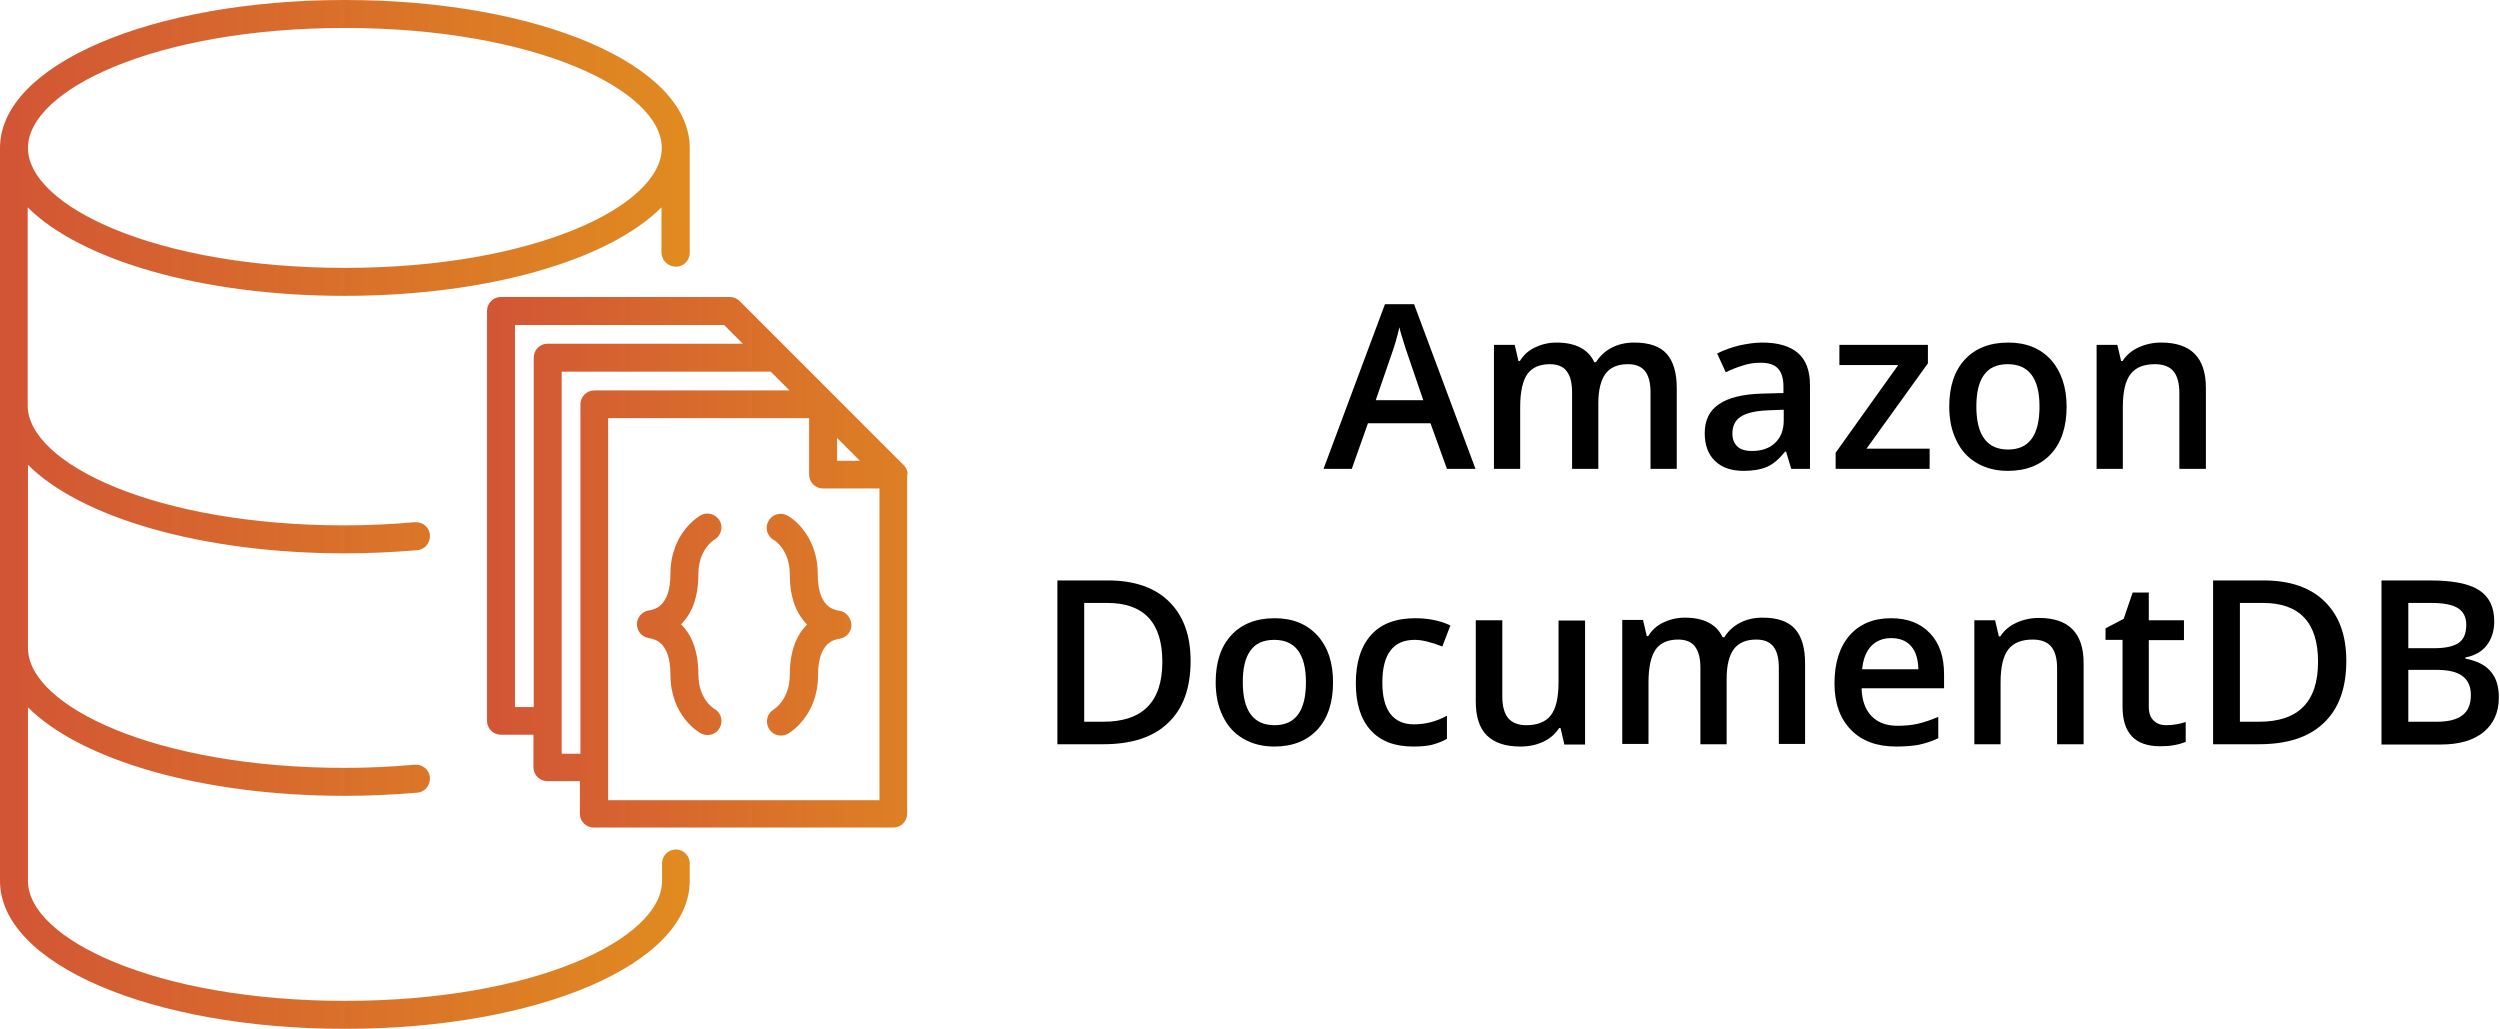
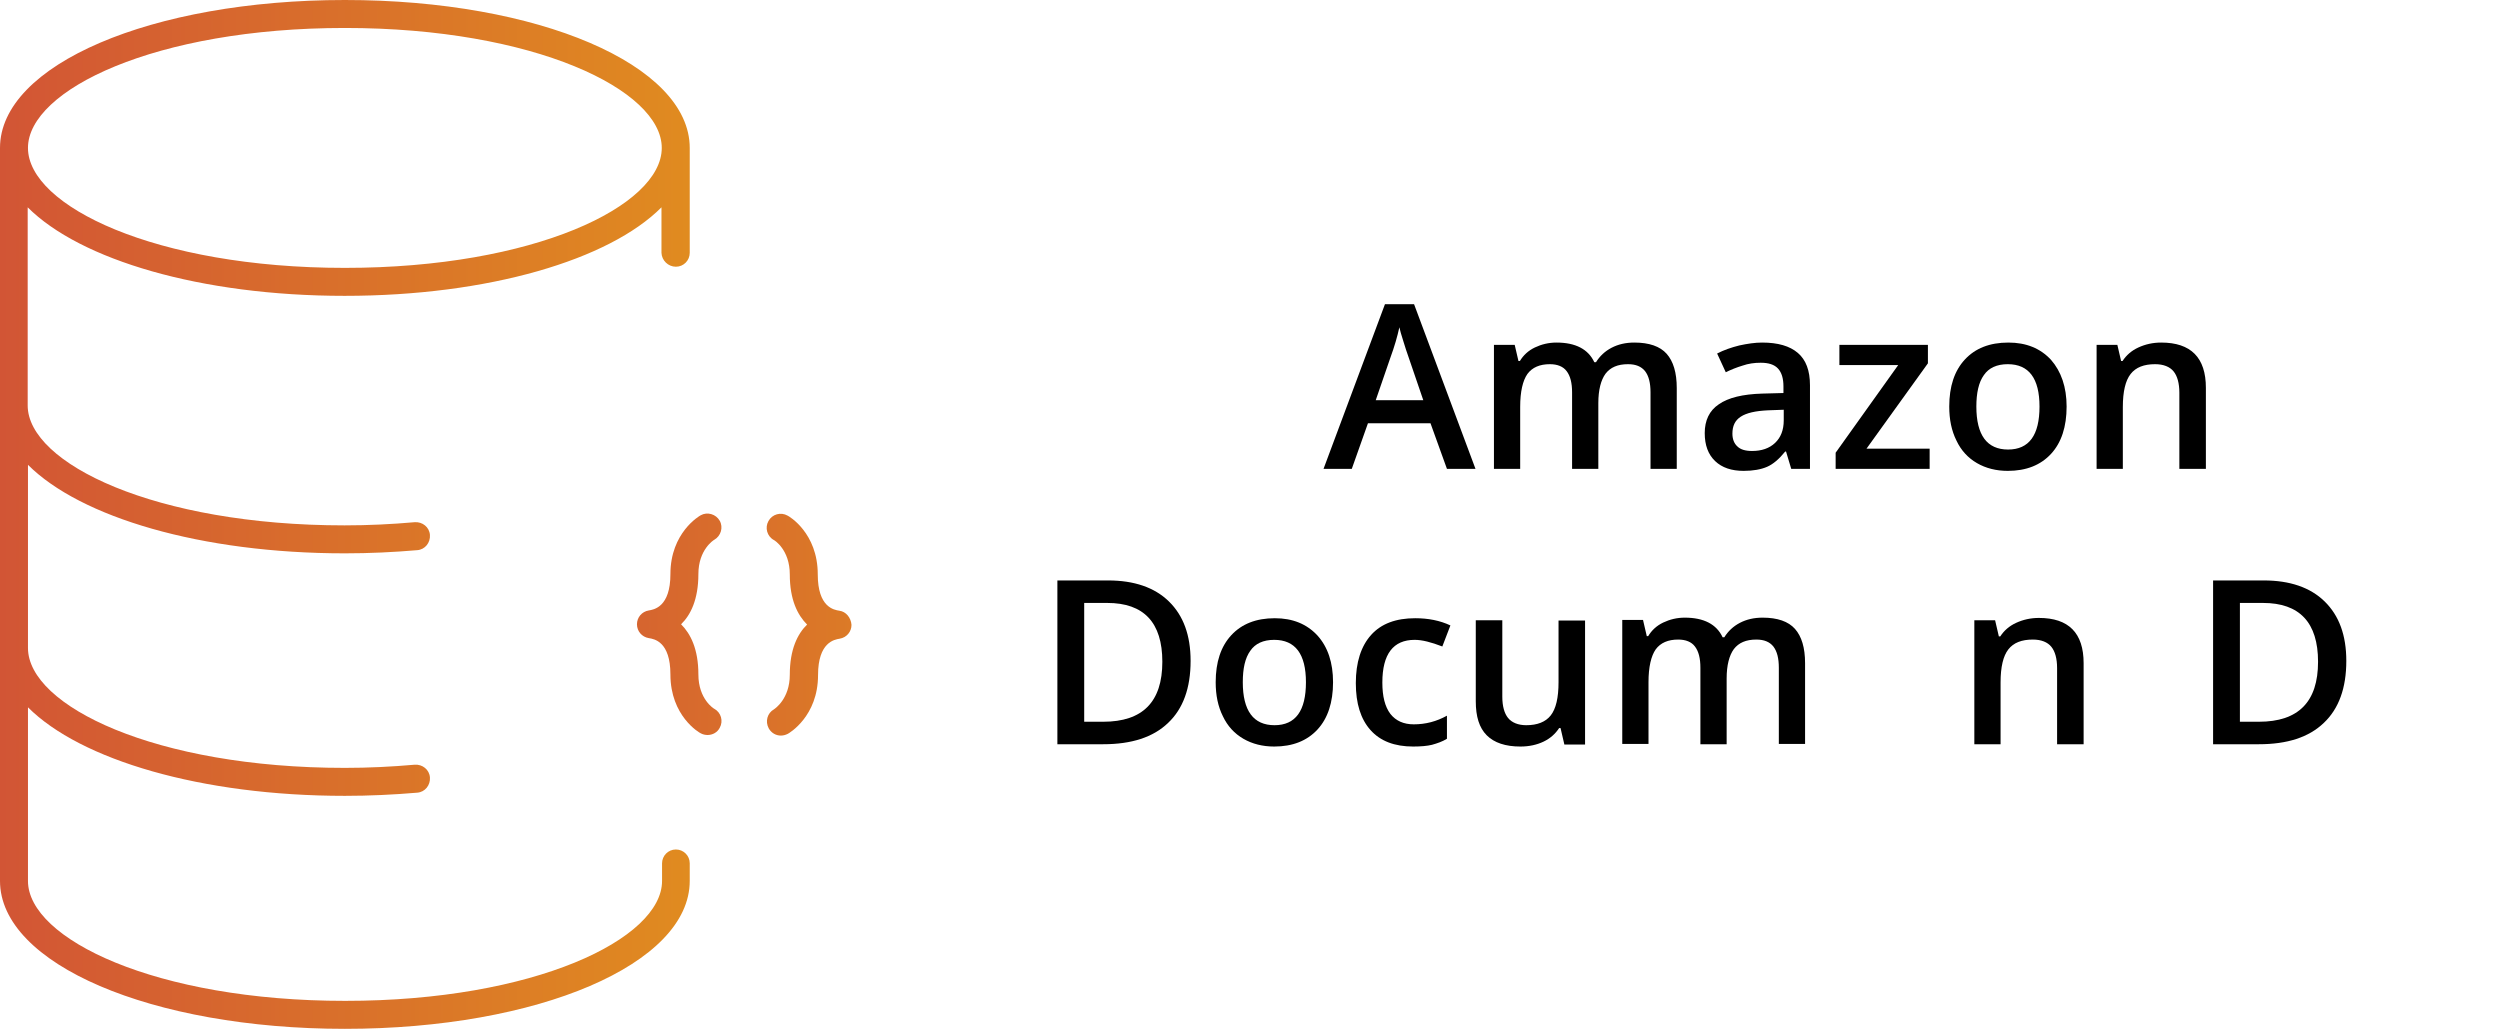
<svg xmlns="http://www.w3.org/2000/svg" width="867" height="357" viewBox="0 0 867 357" fill="none">
  <path d="M234.4 92.5C237.1 92.5 239.2 90.3 239.2 87.7V51.3C239.2 22.5 186.7 0 119.6 0C52.5 0 0 22.5 0 51.3V305.5C0 334.3 52.5 356.8 119.6 356.8C186.7 356.8 239.2 334.3 239.2 305.5V299.4C239.2 296.7 237 294.6 234.4 294.6C231.7 294.6 229.6 296.8 229.6 299.4V305.5C229.6 325.6 185.4 347.1 119.7 347.1C54 347.1 9.7 325.6 9.7 305.5V245.3C27.9 263.5 69.7 276 119.6 276C128 276 136.5 275.6 144.7 274.9C147.4 274.7 149.3 272.3 149.1 269.6C148.9 266.9 146.5 265 143.8 265.2C135.9 265.9 127.8 266.3 119.6 266.3C53.9 266.3 9.7 244.8 9.7 224.7V161.2C27.9 179.4 69.7 191.9 119.6 191.9C128.1 191.9 136.5 191.5 144.7 190.8C147.4 190.6 149.3 188.2 149.1 185.5C148.9 182.8 146.5 180.9 143.8 181.1C135.9 181.8 127.7 182.2 119.5 182.2C53.8 182.2 9.6 160.7 9.6 140.6V71.9C27.8 90.1 69.6 102.6 119.5 102.6C169.4 102.6 211.3 90.1 229.4 71.9V87.7C229.5 90.3 231.7 92.5 234.4 92.5ZM119.6 92.9C53.9 92.9 9.7 71.4 9.7 51.3C9.7 31.2 53.9 9.7 119.6 9.7C185.3 9.7 229.5 31.2 229.5 51.3C229.5 71.4 185.3 92.9 119.6 92.9Z" fill="url(#paint0_linear_1343_38)" />
-   <path d="M314.7 163.7C314.6 163.3 314.5 162.9 314.3 162.5C314.3 162.4 314.2 162.3 314.1 162.2C313.9 161.8 313.6 161.5 313.3 161.2L288.9 136.8L272.7 120.6L256.5 104.4C255.6 103.5 254.4 103 253.1 103H173.7C171 103 168.9 105.2 168.9 107.8V250C168.9 252.7 171.1 254.8 173.7 254.8H185V266.1C185 268.8 187.2 270.9 189.8 270.9H201.1V282.2C201.1 284.9 203.3 287 205.9 287H309.8C312.5 287 314.6 284.8 314.6 282.2V164.6C314.8 164.3 314.7 164 314.7 163.7ZM290.3 151.9L298.2 159.8H290.3V151.9ZM178.6 245.2V112.7H251.1L257.6 119.2H189.9C187.2 119.2 185.1 121.4 185.1 124V245.2H178.6ZM194.8 261.4V128.9H267.3L273.8 135.4H206.1C203.4 135.4 201.3 137.6 201.3 140.2V261.4H194.8ZM210.9 277.6V145H280.6V164.6C280.6 167.3 282.8 169.4 285.4 169.4H305V277.5H210.9V277.6Z" fill="url(#paint1_linear_1343_38)" />
  <path d="M247.7 187.2C250 185.9 250.9 182.9 249.6 180.6C248.3 178.3 245.3 177.4 243 178.7C242.6 178.9 232.5 184.7 232.5 199.1C232.5 210.5 226.8 211.4 225 211.7C222.6 212.1 220.9 214.1 220.9 216.5C220.9 218.9 222.6 220.9 225 221.3C226.9 221.6 232.5 222.5 232.5 233.9C232.5 248.3 242.5 254.1 243 254.3C243.7 254.7 244.6 254.9 245.4 254.9C247.1 254.9 248.8 254 249.6 252.4C250.9 250.1 250.1 247.1 247.7 245.8C247.6 245.8 242.2 242.5 242.2 233.9C242.2 225.1 239.5 219.8 236.2 216.5C239.5 213.3 242.2 207.9 242.2 199.1C242.2 190.6 247.5 187.3 247.7 187.2Z" fill="url(#paint2_linear_1343_38)" />
  <path d="M291.1 211.8C289.2 211.5 283.6 210.6 283.6 199.2C283.6 184.8 273.6 179 273.1 178.8C270.8 177.5 267.8 178.3 266.5 180.7C265.2 183 266 186 268.4 187.3C268.5 187.3 273.9 190.6 273.9 199.2C273.9 208 276.6 213.3 279.9 216.6C276.6 219.8 273.9 225.2 273.9 234C273.9 242.4 268.7 245.8 268.4 246C266.1 247.3 265.3 250.2 266.6 252.6C267.5 254.2 269.1 255.1 270.8 255.1C271.6 255.1 272.4 254.9 273.2 254.5C273.6 254.3 283.7 248.5 283.7 234.1C283.7 222.7 289.4 221.8 291.2 221.5C293.6 221.1 295.3 219.1 295.3 216.7C295.1 214.2 293.4 212.1 291.1 211.8Z" fill="url(#paint3_linear_1343_38)" />
  <path d="M501.8 162.6L496.1 146.8H474.4L468.8 162.6H459L480.3 105.5H490.4L511.7 162.6H501.8ZM493.6 138.8L488.3 123.3C487.9 122.3 487.4 120.6 486.7 118.4C486 116.2 485.5 114.5 485.3 113.5C484.6 116.7 483.6 120.2 482.2 124L477.1 138.8H493.6Z" fill="black" />
  <path d="M554.4 162.6H545.2V136.1C545.2 132.8 544.6 130.4 543.3 128.7C542.1 127.1 540.1 126.3 537.5 126.3C534 126.3 531.4 127.4 529.7 129.7C528.1 132 527.2 135.8 527.2 141.1V162.6H518.1V119.6H525.3L526.6 125.2H527.1C528.3 123.2 530 121.6 532.3 120.5C534.6 119.4 537.1 118.8 539.8 118.8C546.4 118.8 550.8 121.1 552.9 125.6H553.5C554.8 123.5 556.6 121.8 558.9 120.6C561.2 119.4 563.8 118.8 566.8 118.8C571.9 118.8 575.7 120.1 578 122.7C580.3 125.3 581.5 129.2 581.5 134.6V162.6H572.4V136.1C572.4 132.8 571.8 130.4 570.5 128.7C569.2 127.1 567.3 126.3 564.6 126.3C561 126.3 558.5 127.4 556.8 129.6C555.2 131.8 554.3 135.2 554.3 139.8V162.6H554.4Z" fill="black" />
  <path d="M621.2 162.6L619.4 156.6H619.1C617 159.2 614.9 161 612.8 161.9C610.7 162.8 608 163.3 604.7 163.3C600.5 163.3 597.2 162.2 594.8 159.9C592.4 157.6 591.2 154.4 591.2 150.2C591.2 145.8 592.8 142.4 596.1 140.2C599.4 137.9 604.4 136.7 611.1 136.5L618.5 136.3V134C618.5 131.3 617.9 129.2 616.6 127.8C615.3 126.4 613.3 125.8 610.6 125.8C608.4 125.8 606.3 126.1 604.3 126.8C602.3 127.4 600.3 128.2 598.5 129.1L595.5 122.6C597.8 121.4 600.4 120.5 603.2 119.8C606 119.2 608.6 118.8 611.1 118.8C616.6 118.8 620.7 120 623.5 122.4C626.3 124.8 627.7 128.5 627.7 133.6V162.6H621.2ZM607.6 156.4C610.9 156.4 613.6 155.5 615.6 153.6C617.6 151.7 618.6 149.1 618.6 145.8V142.1L613.1 142.3C608.8 142.5 605.7 143.2 603.7 144.5C601.7 145.8 600.8 147.7 600.8 150.4C600.8 152.3 601.4 153.8 602.5 154.8C603.6 155.9 605.3 156.4 607.6 156.4Z" fill="black" />
  <path d="M669.2 162.6H636.6V157L658.3 126.6H637.9V119.6H668.6V126L647.3 155.6H669.2V162.6Z" fill="black" />
  <path d="M716.7 141C716.7 148 714.9 153.5 711.3 157.4C707.7 161.3 702.7 163.3 696.3 163.3C692.3 163.3 688.7 162.4 685.6 160.6C682.5 158.8 680.1 156.2 678.5 152.8C676.8 149.4 676 145.5 676 141C676 134 677.8 128.6 681.4 124.7C685 120.8 690 118.8 696.5 118.8C702.7 118.8 707.6 120.8 711.3 124.8C714.8 128.8 716.7 134.2 716.7 141ZM685.4 141C685.4 150.9 689.1 155.9 696.4 155.9C703.7 155.9 707.3 150.9 707.3 141C707.3 131.2 703.6 126.3 696.3 126.3C692.5 126.3 689.7 127.6 688 130.1C686.2 132.6 685.4 136.3 685.4 141Z" fill="black" />
  <path d="M765 162.6H755.8V136.2C755.8 132.9 755.1 130.4 753.8 128.8C752.5 127.2 750.3 126.3 747.4 126.3C743.5 126.3 740.7 127.4 738.9 129.7C737.1 132 736.2 135.8 736.2 141.2V162.6H727.1V119.6H734.3L735.6 125.2H736.1C737.4 123.2 739.2 121.6 741.6 120.5C744 119.4 746.6 118.8 749.5 118.8C759.8 118.8 765 124 765 134.5V162.6Z" fill="black" />
  <path d="M412.9 229.2C412.9 238.6 410.3 245.8 405.1 250.7C399.9 255.7 392.4 258.1 382.6 258.1H366.7V201.3H384.3C393.3 201.3 400.4 203.7 405.4 208.6C410.4 213.5 412.9 220.3 412.9 229.2ZM403.1 229.5C403.1 215.9 396.7 209.1 384 209.1H376V250.3H382.6C396.3 250.3 403.1 243.4 403.1 229.5Z" fill="black" />
  <path d="M462.3 236.6C462.3 243.6 460.5 249.1 456.9 253C453.3 256.9 448.3 258.9 441.9 258.9C437.9 258.9 434.3 258 431.2 256.2C428.1 254.4 425.7 251.8 424.1 248.4C422.4 245 421.6 241.1 421.6 236.6C421.6 229.6 423.4 224.2 427 220.3C430.6 216.4 435.6 214.4 442.1 214.4C448.3 214.4 453.2 216.4 456.9 220.4C460.5 224.4 462.3 229.8 462.3 236.6ZM431 236.6C431 246.5 434.7 251.5 442 251.5C449.3 251.5 452.9 246.5 452.9 236.6C452.9 226.8 449.2 221.9 441.9 221.9C438.1 221.9 435.3 223.2 433.6 225.7C431.8 228.2 431 231.8 431 236.6Z" fill="black" />
  <path d="M490.1 258.9C483.6 258.9 478.7 257 475.3 253.2C471.9 249.4 470.2 244 470.2 236.9C470.2 229.7 472 224.1 475.5 220.2C479 216.3 484.1 214.4 490.8 214.4C495.3 214.4 499.4 215.2 503 216.9L500.2 224.2C496.3 222.7 493.2 221.9 490.6 221.9C483.2 221.9 479.4 226.8 479.4 236.7C479.4 241.5 480.3 245.1 482.2 247.6C484.1 250 486.8 251.2 490.3 251.2C494.4 251.2 498.2 250.2 501.8 248.2V256.2C500.2 257.2 498.4 257.8 496.6 258.3C495 258.7 492.7 258.9 490.1 258.9Z" fill="black" />
  <path d="M542.5 258.1L541.2 252.5H540.7C539.4 254.5 537.6 256.1 535.3 257.2C533 258.3 530.3 258.9 527.3 258.9C522.1 258.9 518.2 257.6 515.6 255C513 252.4 511.8 248.5 511.8 243.2V215.1H521V241.6C521 244.9 521.7 247.4 523 249C524.3 250.6 526.5 251.5 529.3 251.5C533.1 251.5 536 250.4 537.8 248.1C539.6 245.8 540.5 242 540.5 236.6V215.2H549.7V258.2H542.5V258.1Z" fill="black" />
  <path d="M598.9 258.1H589.7V231.6C589.7 228.3 589.1 225.9 587.8 224.2C586.6 222.6 584.6 221.8 582 221.8C578.5 221.8 575.9 222.9 574.2 225.2C572.6 227.5 571.7 231.3 571.7 236.6V258H562.6V215H569.8L571.1 220.6H571.6C572.8 218.6 574.5 217 576.8 215.9C579.1 214.8 581.6 214.2 584.3 214.2C590.9 214.2 595.3 216.5 597.4 221H598C599.3 218.9 601.1 217.2 603.4 216C605.7 214.8 608.3 214.2 611.3 214.2C616.4 214.2 620.2 215.5 622.5 218.1C624.8 220.7 626 224.6 626 230V258H616.9V231.6C616.9 228.3 616.3 225.9 615 224.2C613.7 222.6 611.8 221.8 609.1 221.8C605.5 221.8 603 222.9 601.3 225.1C599.7 227.3 598.8 230.7 598.8 235.3V258.1H598.9Z" fill="black" />
-   <path d="M657.6 258.9C650.9 258.9 645.7 257 641.9 253.1C638.1 249.2 636.2 243.8 636.2 237C636.2 230 637.9 224.5 641.4 220.4C644.9 216.4 649.7 214.4 655.8 214.4C661.5 214.4 666 216.1 669.3 219.6C672.6 223 674.2 227.8 674.2 233.8V238.7H645.6C645.7 242.9 646.9 246.1 649 248.3C651.1 250.5 654.1 251.7 658 251.7C660.5 251.7 662.9 251.5 665.1 251C667.3 250.5 669.6 249.7 672.2 248.6V256C670 257.1 667.7 257.8 665.4 258.3C663.1 258.7 660.5 258.9 657.6 258.9ZM655.9 221.3C653 221.3 650.7 222.2 648.9 224.1C647.2 225.9 646.1 228.6 645.8 232.1H665.3C665.2 228.6 664.4 225.9 662.7 224C661.1 222.2 658.8 221.3 655.9 221.3Z" fill="black" />
  <path d="M722.5 258.1H713.4V231.7C713.4 228.4 712.7 225.9 711.4 224.3C710.1 222.7 707.9 221.8 705 221.8C701.1 221.8 698.3 222.9 696.5 225.2C694.7 227.5 693.8 231.3 693.8 236.7V258.1H684.7V215.1H691.9L693.2 220.7H693.7C695 218.7 696.8 217.1 699.2 216C701.6 214.9 704.2 214.3 707.1 214.3C717.4 214.3 722.6 219.5 722.6 230V258.1H722.5Z" fill="black" />
-   <path d="M751.3 251.5C753.5 251.5 755.8 251.1 758 250.4V257.3C757 257.7 755.7 258.1 754.1 258.4C752.5 258.7 750.9 258.8 749.1 258.8C740.4 258.8 736.1 254.2 736.1 245.1V221.9H730.2V217.9L736.5 214.6L739.6 205.5H745.2V215.1H757.4V222H745.2V245C745.2 247.2 745.7 248.8 746.9 249.9C748 251 749.5 251.5 751.3 251.5Z" fill="black" />
  <path d="M813.7 229.2C813.7 238.6 811.1 245.8 805.9 250.7C800.7 255.7 793.2 258.1 783.4 258.1H767.5V201.3H785.1C794.1 201.3 801.2 203.7 806.2 208.6C811.2 213.5 813.7 220.3 813.7 229.2ZM803.9 229.5C803.9 215.9 797.5 209.1 784.8 209.1H776.8V250.3H783.4C797.1 250.3 803.9 243.4 803.9 229.5Z" fill="black" />
-   <path d="M825.9 201.3H842.8C850.6 201.3 856.3 202.4 859.8 204.7C863.3 207 865 210.6 865 215.5C865 218.8 864.1 221.6 862.4 223.8C860.7 226 858.2 227.4 855 228V228.4C859 229.2 861.9 230.6 863.8 232.9C865.7 235.1 866.6 238.1 866.6 241.9C866.6 247 864.8 251 861.3 253.9C857.7 256.8 852.8 258.2 846.4 258.2H825.9V201.3ZM835.2 224.8H844.1C848 224.8 850.8 224.2 852.6 223C854.4 221.8 855.3 219.7 855.3 216.7C855.3 214 854.3 212.1 852.4 210.9C850.5 209.7 847.4 209.1 843.2 209.1H835.2V224.8ZM835.2 232.3V250.3H845.1C849 250.3 851.9 249.6 853.9 248.1C855.9 246.6 856.9 244.3 856.9 241C856.9 238 855.9 235.9 853.9 234.4C851.9 232.9 848.8 232.3 844.7 232.3H835.2Z" fill="black" />
  <defs>
    <linearGradient id="paint0_linear_1343_38" x1="-0.013" y1="178.384" x2="239.21" y2="178.384" gradientUnits="userSpaceOnUse">
      <stop stop-color="#D25535" />
      <stop offset="1" stop-color="#E08B20" />
    </linearGradient>
    <linearGradient id="paint1_linear_1343_38" x1="168.629" y1="195.128" x2="352.946" y2="195.128" gradientUnits="userSpaceOnUse">
      <stop stop-color="#D25535" />
      <stop offset="1" stop-color="#E08B20" />
    </linearGradient>
    <linearGradient id="paint2_linear_1343_38" x1="168.629" y1="216.544" x2="352.946" y2="216.544" gradientUnits="userSpaceOnUse">
      <stop stop-color="#D25535" />
      <stop offset="1" stop-color="#E08B20" />
    </linearGradient>
    <linearGradient id="paint3_linear_1343_38" x1="168.628" y1="216.544" x2="352.945" y2="216.544" gradientUnits="userSpaceOnUse">
      <stop stop-color="#D25535" />
      <stop offset="1" stop-color="#E08B20" />
    </linearGradient>
  </defs>
</svg>